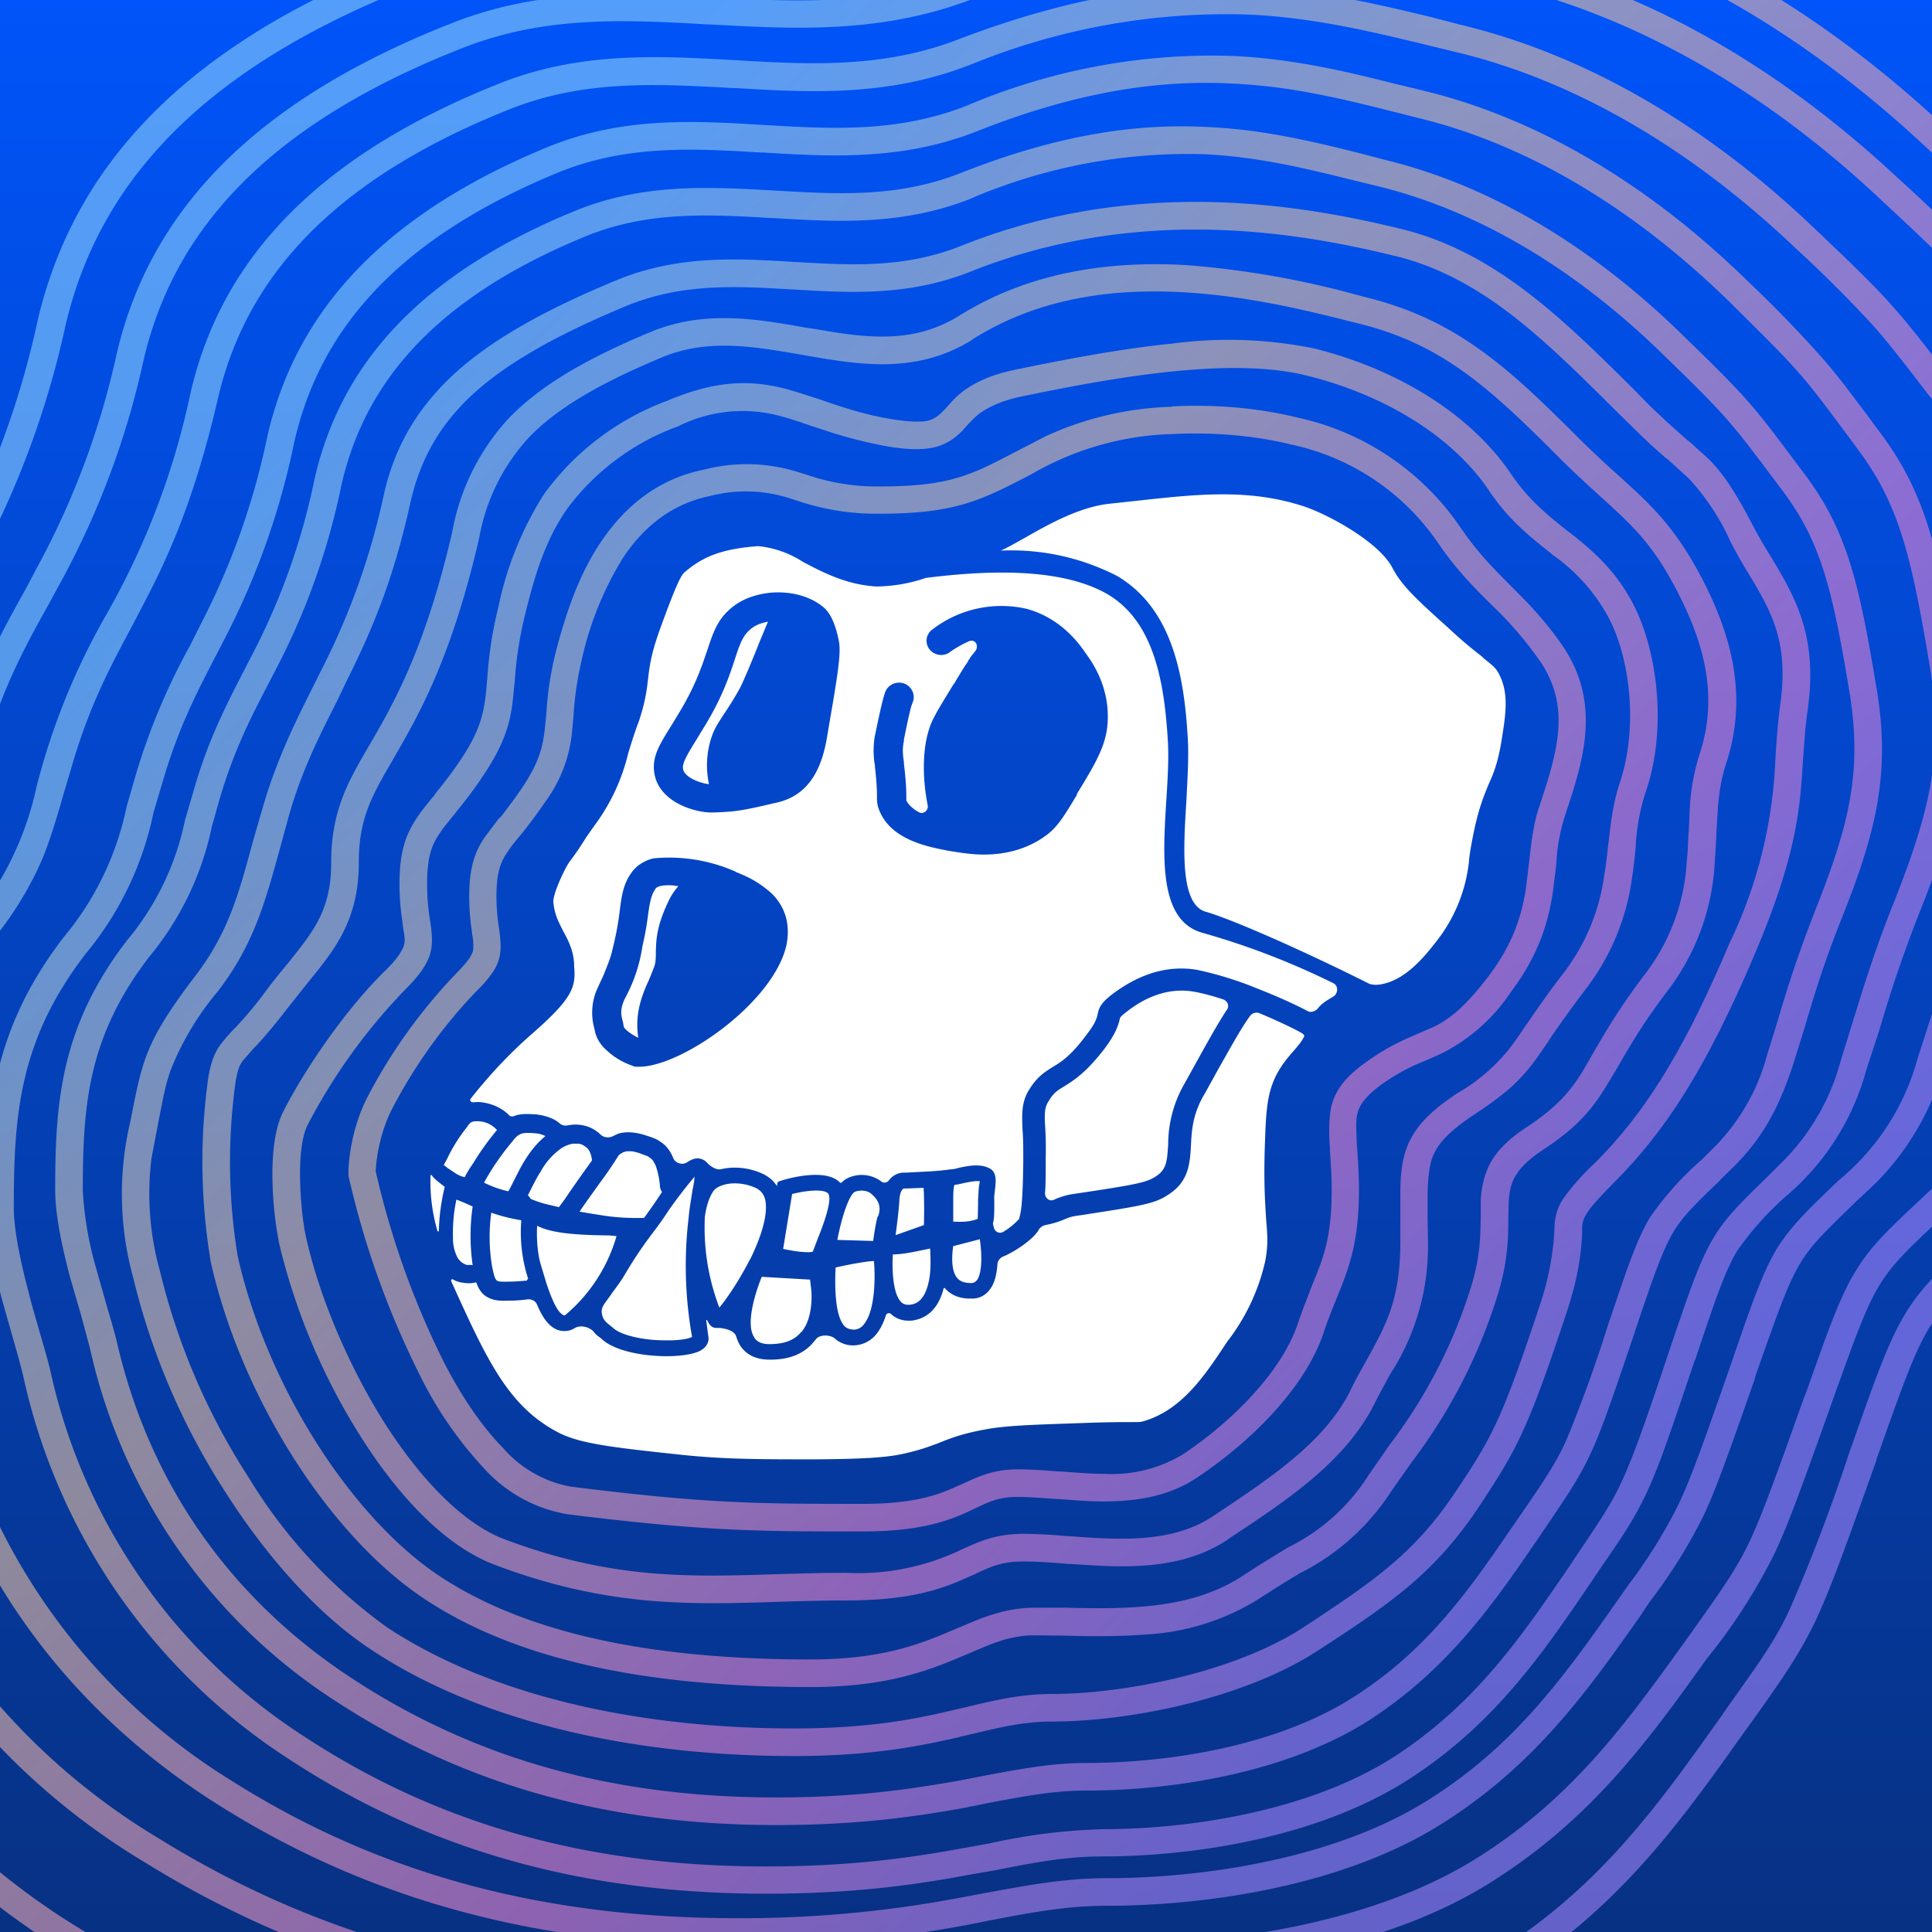
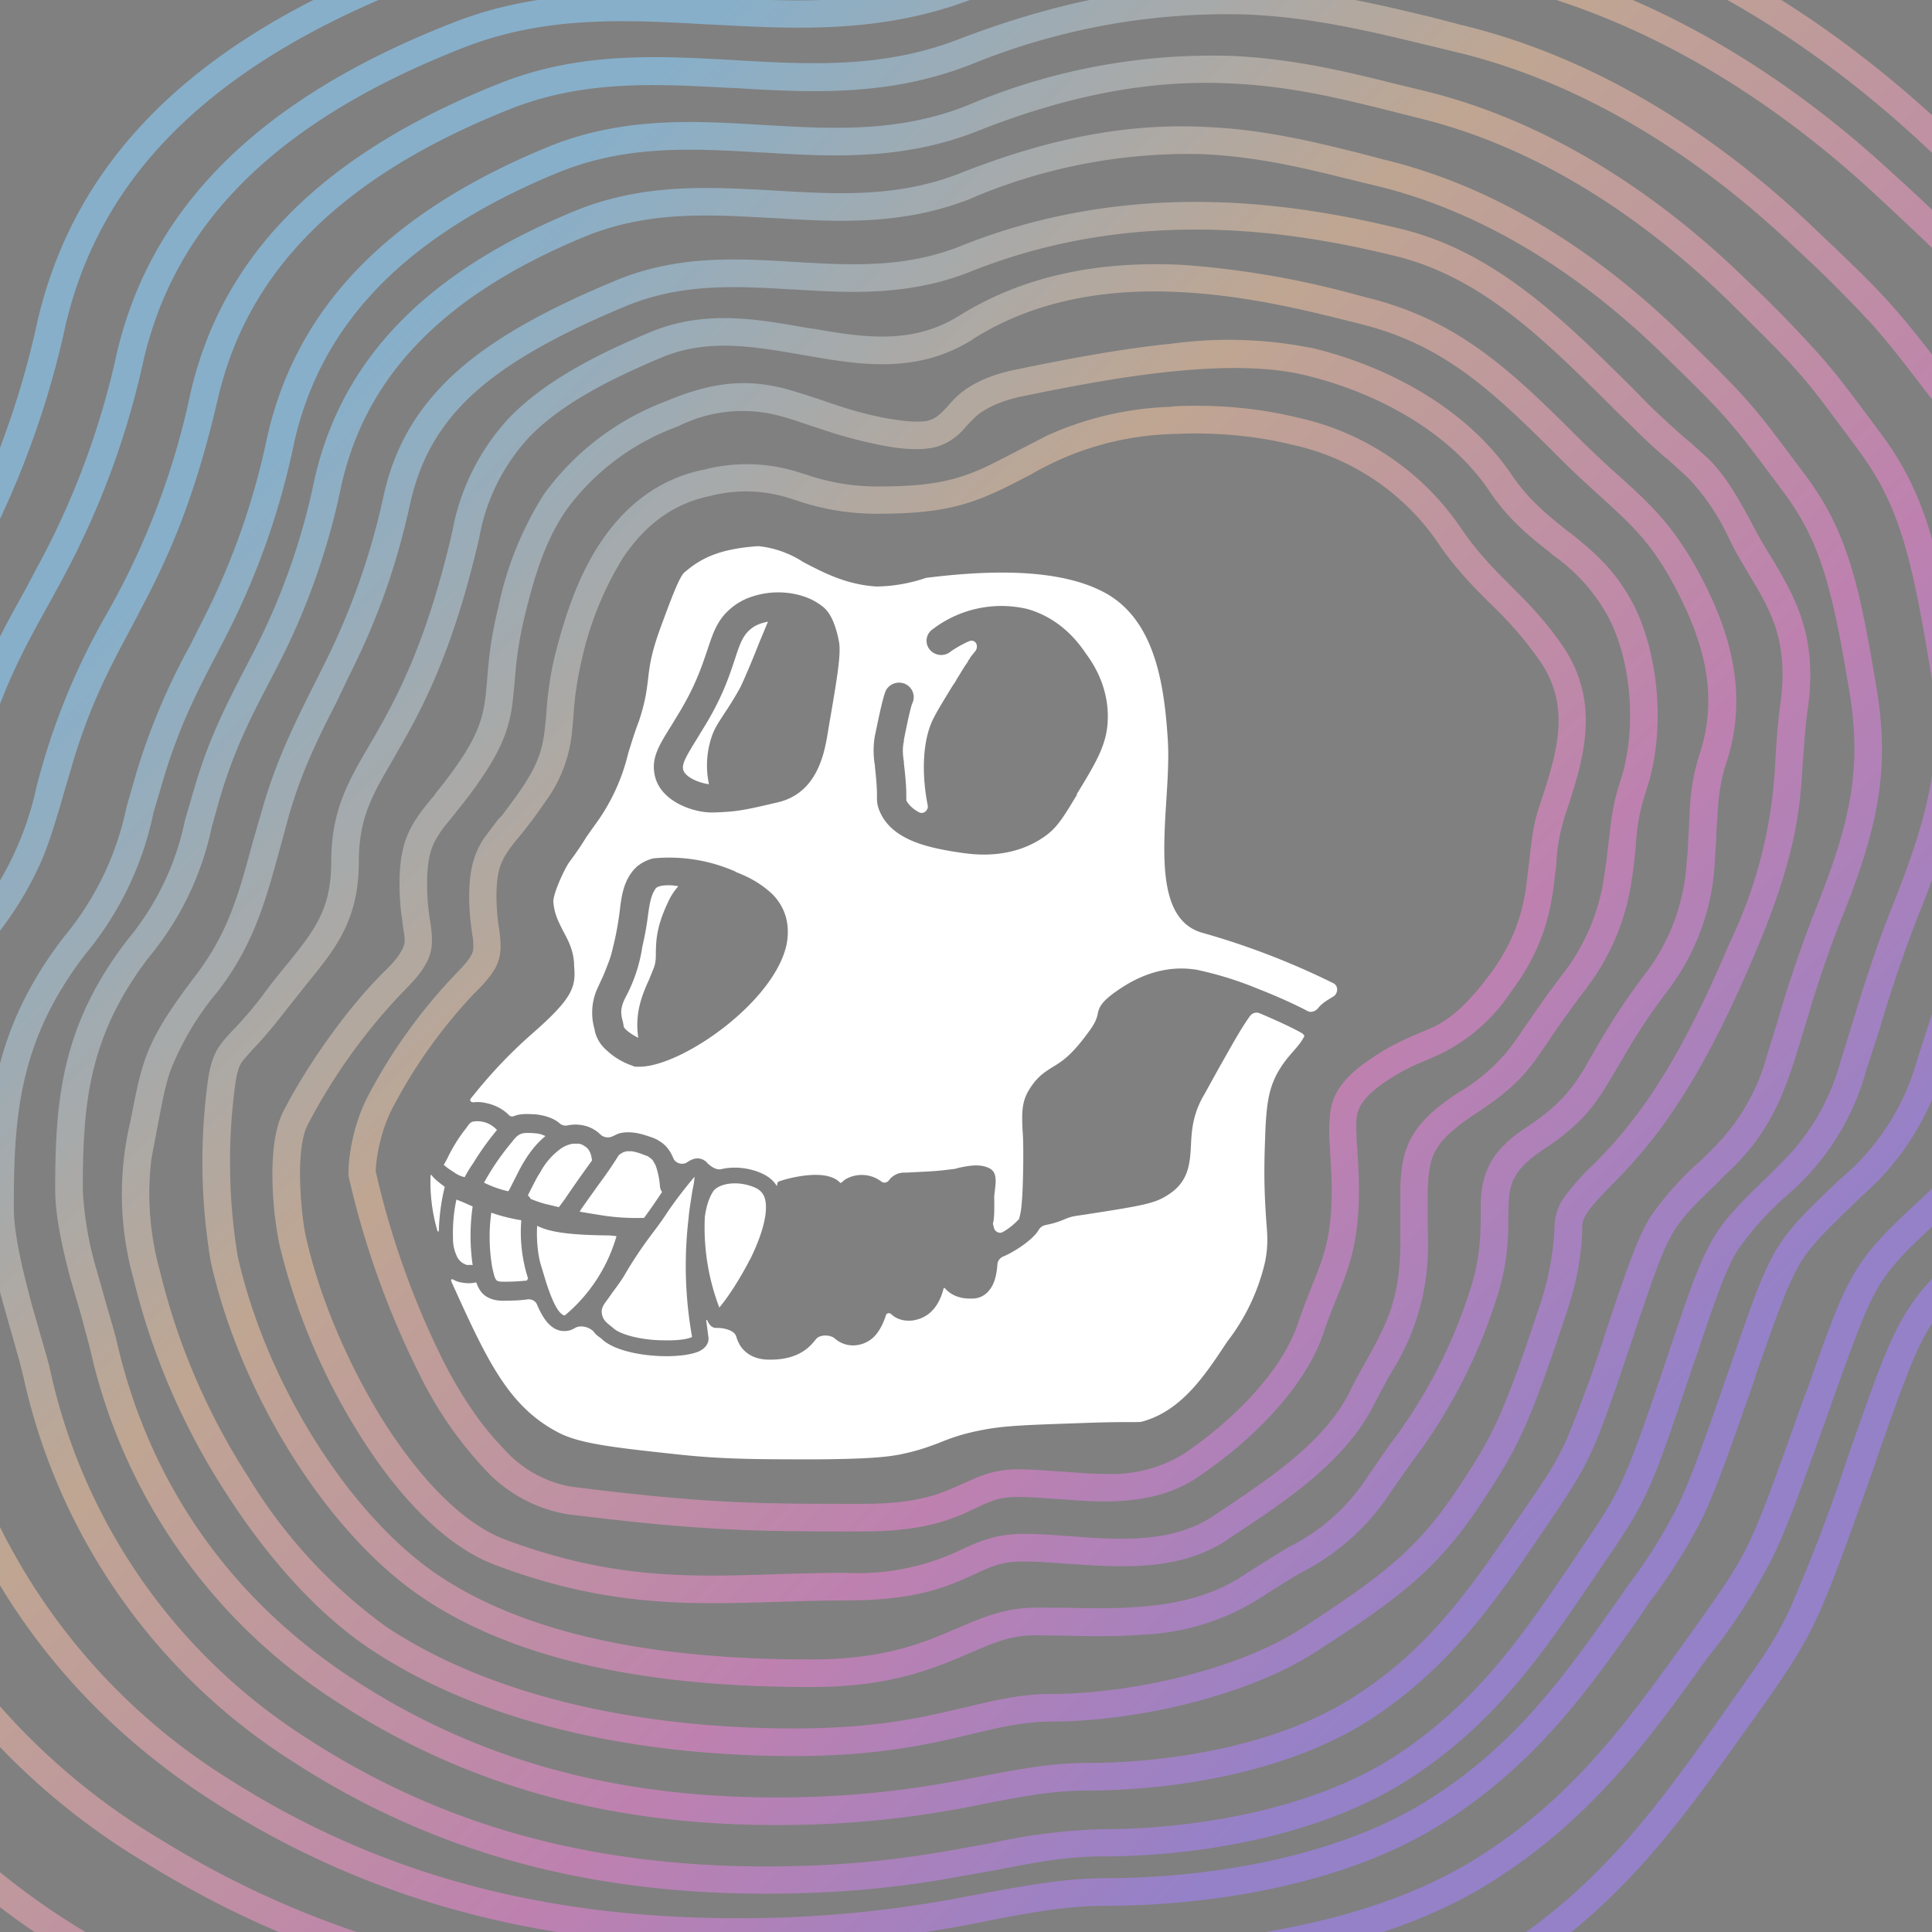
<svg xmlns="http://www.w3.org/2000/svg" width="56" height="56" viewBox="0 0 56 56">
  <rect x="0" y="0" width="56" height="56" fill="#808080" stroke="none" />
-   <path fill="url(#az1toqevo)" d="M0 0h56v56H0z" />
-   <path d="M43.5 21.6c-.1.55-.21.82-.35 1.13-.14.34-.3.72-.45 1.48-.06.3-.1.53-.12.73v.02a4.52 4.52 0 0 1-.91 2.28c-.35.45-.93 1.2-1.7 1.3a.7.7 0 0 1-.27-.02c-2.2-1.1-4.08-1.9-4.74-2.09-.76-.2-.66-1.82-.57-3.25.03-.63.07-1.23.04-1.75-.1-1.8-.43-3.77-2.04-4.73a6.7 6.7 0 0 0-3.38-.74c.22-.1.46-.24.73-.39.7-.4 1.57-.88 2.43-.97l.83-.09c1.73-.19 3.22-.35 4.8.17.72.24 2.18 1.04 2.56 1.78.27.52.72.93 1.62 1.74.46.43.77.67 1 .85v.01c.32.26.38.3.48.5.29.57.18 1.19.04 2.04ZM35.46 28.97c.13.05.18.2.1.3-.23.35-.49.81-.8 1.37l-.41.74a3.55 3.55 0 0 0-.49 1.79c-.03.5-.05.73-.36.93-.26.17-.52.23-2.33.5a2.05 2.05 0 0 0-.63.18c-.13.05-.25-.06-.25-.19.02-.24.02-.55.02-.92v-.08c.01-.34 0-.62-.01-.85-.03-.45-.03-.64.1-.83.14-.24.26-.31.46-.43.27-.17.64-.4 1.19-1.13.29-.4.35-.6.4-.78.01-.08.02-.1.24-.27.24-.18.96-.71 1.89-.56.24.04.55.12.88.23ZM28.31 37.11a.19.19 0 0 1-.15.08c-.19 0-.32-.04-.41-.14-.19-.22-.16-.67-.12-.93l.77-.2c.06.4.08.97-.09 1.2ZM28.37 34.43l-.02.35v.15l-.01.4c-.24.09-.44.09-.71.08v-.62c0-.14 0-.38.04-.45.07 0 .15-.02.23-.04.15-.03.36-.08.5-.06l-.03.19ZM26.96 36.89c-.04.38-.16.85-.53.92-.16.03-.24-.01-.3-.06-.24-.22-.28-.9-.25-1.39.17 0 .39-.03.64-.08l.44-.09c.01.18.02.44 0 .7ZM26.78 35.51l-.82.29c.04-.32.1-.76.11-1.05.02-.2.08-.27.1-.28 0-.01 0-.02.04-.02h.03l.53-.02c.02.24.02.76.01 1.08ZM25.44 35.26c-.04.12-.1.47-.13.71l-1.04-.03c.06-.31.14-.63.23-.89.09-.25.18-.44.27-.5.1-.05.34-.07.48.05.23.19.3.4.2.66ZM25.06 38.36a.39.39 0 0 1-.28.18c-.12 0-.2-.02-.28-.08-.32-.3-.3-1.26-.28-1.72.43-.1.9-.18 1.11-.19.04.39.05 1.39-.27 1.81ZM23.7 35.91l-.14.37c-.12.04-.49 0-.86-.08l.26-1.59c.42-.11.92-.15 1.04-.02.15.16-.16.98-.3 1.32ZM23.23 38.6c-.2.25-.5.36-.93.36-.29 0-.4-.12-.44-.2-.24-.36 0-1.21.22-1.75l1.4.08.04.34c.02.38-.03.87-.29 1.18Z" fill="#fff" />
  <path d="M34.86 27.04c-1.27-.35-1.16-2.16-1.05-3.9.04-.62.07-1.2.04-1.68-.1-1.64-.38-3.41-1.72-4.22-1.45-.86-3.83-.67-5.29-.49a4.6 4.6 0 0 1-1.43.25c-.87-.05-1.54-.4-2.13-.71a2.93 2.93 0 0 0-1.3-.46c-1.14.08-1.66.35-2.14.76-.11.1-.26.4-.74 1.73-.24.68-.28 1.05-.32 1.4-.04.34-.09.67-.26 1.18-.13.34-.22.64-.31.93a5.73 5.73 0 0 1-.98 2.1l-.24.34c-.12.2-.28.44-.49.72-.14.2-.48.93-.46 1.16.03.35.15.57.28.83.14.26.3.55.32.95v.06c.06.63-.04.95-1.27 2.02-.79.7-1.35 1.36-1.73 1.84-.03.05.01.1.07.1h.03a.94.94 0 0 1 .22 0c.3.04.59.16.8.38.03.03.09.04.14.02.2-.08.42-.06.63-.05.25.03.5.1.68.25.06.06.15.09.24.07.2-.04.4-.03.6.04a1 1 0 0 1 .35.22c.1.1.26.11.37.05l.15-.07c.27-.08.56-.03.83.06.12.04.26.08.37.16.2.12.32.3.4.5.07.15.28.2.41.1.17-.11.3-.13.44-.07.06.03.1.06.13.1.1.1.26.21.4.18.41-.1.9-.03 1.26.16.13.07.26.17.36.33l.01-.07c0-.04.03-.06.06-.07l.09-.03c.2-.06 1.25-.35 1.66.06.01.02.05.02.06 0 .06-.05.1-.09.13-.1a.94.94 0 0 1 1.02.08c.07.05.16.03.21-.03a.55.55 0 0 1 .49-.23l.57-.03a8.37 8.37 0 0 0 .77-.07c.06 0 .13-.02.2-.04.28-.06.6-.12.86 0 .25.1.22.38.19.63-.01.1-.03.2-.02.3v.14c0 .2 0 .4-.04.55l.03.12c.03.11.15.18.26.12a1.95 1.95 0 0 0 .47-.38l.04-.17c.04-.21.07-.63.08-1.5v-.09c0-.31 0-.57-.02-.8-.02-.46-.04-.83.2-1.2.23-.37.45-.5.67-.64.25-.15.53-.32 1-.96.24-.31.27-.44.3-.54.04-.24.12-.38.48-.65.3-.21 1.2-.87 2.4-.67a10.07 10.07 0 0 1 1.77.55c.54.21 1.07.45 1.43.64.1.06.22.02.3-.06.1-.13.22-.21.35-.29l.13-.08c.12-.1.12-.3-.02-.37a22.09 22.09 0 0 0-3.79-1.46Zm-12.07.38c-.4 1.67-3.05 3.5-4.26 3.5h-.02a.58.58 0 0 1-.14-.01l-.04-.02a2.05 2.05 0 0 1-.75-.45 1.05 1.05 0 0 1-.33-.52l-.02-.1a1.7 1.7 0 0 1 .11-1.22l.1-.22.03-.06a12.97 12.97 0 0 0 .19-.48c.07-.2.08-.27.1-.35a8.68 8.68 0 0 0 .2-1.06c.05-.42.1-.8.34-1.13a.94.94 0 0 1 .13-.15l.05-.05.06-.04a1.15 1.15 0 0 1 .4-.18 4.76 4.76 0 0 1 2.37.38c.04.03.09.04.13.06l.14.06.04.02a2.9 2.9 0 0 1 .77.52c.51.52.48 1.13.4 1.5Zm1.23-6.34-.05.3c-.12.69-.4 1.62-1.4 1.87-.98.23-1.2.28-1.9.3h-.05c-.5 0-1.47-.3-1.64-1.07-.11-.5.11-.86.48-1.45l.2-.33c.49-.8.68-1.38.84-1.85.15-.45.27-.83.6-1.14a1.79 1.79 0 0 1 .74-.43c.22-.07.47-.11.71-.11.47 0 .94.13 1.28.4.15.11.36.35.49 1.04.06.36-.05 1.02-.3 2.47Zm7.2 1.95c-.35.58-.54.9-.84 1.14-.6.47-1.29.6-1.86.6-.41 0-.76-.07-.97-.1-.59-.11-1.69-.3-2.05-1.15a.89.89 0 0 1-.08-.4c0-.14 0-.37-.06-.9v-.03a2.51 2.51 0 0 1 0-.87l.01-.04c.21-1.03.27-1.18.31-1.27.11-.2.36-.28.57-.18.2.1.29.34.2.54-.03.06-.09.27-.25 1.07v.04c-.05.23-.03.4 0 .61v.04c.07.58.07.84.07.98V23.2c.07.14.2.25.36.34.14.08.29-.06.26-.2-.18-.9-.16-1.92.19-2.56.11-.22.33-.57.53-.9l.07-.1.05-.09.24-.39.03-.04a.4.4 0 0 1 .02-.03l.04-.06.01-.03.03-.04.02-.03v-.01l.16-.2c.1-.16-.02-.35-.2-.27-.29.13-.49.27-.53.3a.43.43 0 0 1-.6-.06.4.4 0 0 1 .07-.58 3.28 3.28 0 0 1 2.75-.6c1 .28 1.52 1.02 1.71 1.3.16.22.65.9.63 1.87-.01.73-.32 1.25-.9 2.2Z" fill="#fff" />
  <path d="m22.26 18.02-.25.6c-.2.51-.45 1.1-.56 1.32-.2.36-.36.6-.48.78-.14.22-.26.39-.34.63a2.6 2.6 0 0 0-.08 1.38c-.27-.03-.7-.2-.75-.43-.03-.16.07-.35.38-.85l.2-.33c.55-.88.76-1.53.92-2.01.17-.53.26-.74.53-.93.12-.08.27-.13.43-.16ZM21.74 36.5c-.3.59-.66 1.13-.89 1.4a6.52 6.52 0 0 1-.42-2.63c.04-.28.11-.54.25-.75.1-.13.34-.22.62-.22.21 0 .44.05.64.15.1.06.25.17.26.49.02.43-.19 1.02-.46 1.57Z" fill="#fff" />
  <path d="M37.77 29.98c.03.01.04.04.03.07-.09.17-.2.29-.32.43-.15.17-.32.37-.48.67-.22.44-.3.84-.33 1.85-.05 1.2 0 1.86.03 2.35.04.47.06.76-.03 1.22a5.95 5.95 0 0 1-1.1 2.32c-.64.97-1.3 1.97-2.41 2.3-.1.03-.1.03-.4.03-.25 0-.67 0-1.46.03-1.44.05-2.16.07-2.78.19-.65.12-1 .26-1.32.39-.3.11-.58.22-1.12.33-.32.06-.8.13-2.43.14-1.7 0-2.72 0-4.07-.15-1.86-.2-2.79-.31-3.4-.63-1.46-.76-2.08-2.13-3.1-4.38v-.02c-.02-.02.02-.05.04-.04a.73.73 0 0 0 .3.1.89.89 0 0 0 .33 0h.01c.02-.02.04 0 .05 0 .06.18.16.34.34.43.17.09.37.1.56.09.2 0 .4-.01.6-.04.1 0 .2.04.25.14.18.43.4.74.74.78h.07c.07 0 .17-.01.3-.09.16-.09.4-.03.53.1.07.1.15.15.22.2.35.36 1.2.52 1.9.52.39 0 .73-.05.94-.14.29-.14.29-.35.27-.44l-.06-.46c0-.01.02-.02.03 0 .04.09.1.2.23.22h.06c.2 0 .5.07.55.25.03.1.07.19.12.27.12.18.36.4.84.4h.04c.54 0 .97-.17 1.25-.52l.06-.07c.1-.14.4-.14.54-.03a.79.79 0 0 0 .64.2.87.87 0 0 0 .61-.37c.1-.14.18-.31.24-.5.02-.06.1-.07.14-.04.1.1.27.2.51.2.06 0 .13 0 .2-.02.47-.1.71-.48.82-.91 0-.02.03-.02.04-.01.12.14.34.3.73.3h.06c.2 0 .38-.09.5-.25.15-.18.21-.46.23-.73 0-.1.07-.2.17-.24.4-.17.88-.52 1.02-.76a.3.3 0 0 1 .2-.15c.3-.06.44-.12.56-.17.1-.04.18-.08.42-.11 1.83-.28 2.19-.34 2.58-.6.6-.38.63-.91.66-1.42.02-.44.05-.93.4-1.51l.42-.76c.27-.47.63-1.14.9-1.5.06-.08.18-.11.27-.07.62.26 1.15.52 1.26.6Z" fill="#fff" />
  <path d="M19.96 35.3a11.71 11.71 0 0 0 .1 3.45c-.08.05-.34.11-.8.1-.67 0-1.31-.17-1.5-.37l-.04-.03c-.16-.13-.27-.21-.28-.44 0-.07.03-.15.1-.25l.16-.22c.1-.15.25-.33.39-.56a11.75 11.75 0 0 1 .82-1.23c.12-.16.26-.34.46-.65a13.23 13.23 0 0 1 .76-.99c0 .11-.03.26-.06.4-.03.21-.08.47-.11.78ZM19.65 25.68v.02c-.1.12-.2.25-.31.5-.32.69-.32 1.08-.33 1.39 0 .16 0 .3-.05.44l-.14.35c-.19.42-.43.96-.32 1.7-.15-.07-.39-.23-.42-.32l-.02-.12c-.06-.23-.1-.38.06-.71a4.5 4.5 0 0 0 .5-1.5c.08-.34.13-.64.16-.88.05-.37.09-.6.22-.79.04-.06.17-.1.36-.1.07 0 .15 0 .24.02h.05ZM19.13 34.4a2.32 2.32 0 0 0-.13-.63l-.04-.07-.04-.07-.03-.03a.56.56 0 0 0-.08-.06l-.04-.03-.03-.01h-.02v-.01h-.01c-.13-.05-.26-.1-.4-.12h-.15l-.1.03-.03.02-.04.02-.05.04a.55.55 0 0 0-.03.04l-.01.02a11.7 11.7 0 0 1-.53.77l-.35.49-.19.27c0 .02-.02.03-.03.05l.23.04.5.08a6.5 6.5 0 0 0 1.14.06 18.45 18.45 0 0 0 .52-.75.34.34 0 0 1-.06-.15ZM17.87 35.83a4.68 4.68 0 0 1-1.5 2.3c-.2-.03-.39-.5-.54-.96l-.16-.53c-.1-.35-.12-.82-.1-1.11.4.21 1.1.27 2.1.28l.2.02ZM17.16 33.63l-.01.02a40.73 40.73 0 0 0-.78 1.11l-.17.23-.42-.1a3.67 3.67 0 0 1-.4-.14.28.28 0 0 0-.08-.1l.12-.24c.08-.15.15-.3.24-.43a1.99 1.99 0 0 1 .63-.71c.1-.06.2-.1.32-.12h.18l.09.03.03.02.08.05.05.05c.08.1.1.2.12.33ZM15.81 32.93c-.32.26-.55.6-.74.95l-.3.59-.04.06a3.14 3.14 0 0 1-.7-.25 7.22 7.22 0 0 1 .81-1.18c.06-.08.13-.17.23-.22.1-.05.21-.04.32-.04.12.01.24.01.35.06a.4.4 0 0 1 .07.03ZM15.3 37.07a.24.24 0 0 0-.03.05h-.03a5.66 5.66 0 0 1-.68.03c-.08 0-.16-.01-.19-.07-.05-.08-.07-.22-.1-.33a5.21 5.21 0 0 1-.03-1.6c.28.1.57.17.87.22a4.39 4.39 0 0 0 .2 1.7ZM14.4 32.76c-.25.3-.48.62-.68.95-.09.13-.18.27-.25.41-.1-.02-.19-.06-.28-.12l-.21-.14-.1-.08-.02-.01.1-.18a4.57 4.57 0 0 1 .56-.9c.05-.07.1-.16.19-.18a.76.76 0 0 1 .7.25ZM12.47 34.06h.04c.06.09.15.16.25.24l.13.1v.01c-.1.4-.16.84-.17 1.27 0 .02-.03.02-.04 0a5.07 5.07 0 0 1-.2-1.62ZM13.7 34.97a5.97 5.97 0 0 0 0 1.7.38.38 0 0 0-.14 0l-.03-.01h-.02l-.1-.05a.5.5 0 0 1-.15-.16 1.2 1.2 0 0 1-.13-.56c-.01-.38.02-.76.1-1.12l.2.08.27.12Z" fill="#fff" />
  <path d="M43.37-3.34c-1.9-.46-3.92-.94-6.26-1.04-2.72-.12-5.87.27-9.84 1.78-2.62.99-5.13.85-7.72.7-2.58-.15-5.23-.3-7.98.79C4.9 1.5 2.07 5.19 1.1 9.25a25.5 25.5 0 0 1-2.87 7.45 22.9 22.9 0 0 0-2.38 5.79c-.26.87-.44 1.49-.69 2.07-.33.79-.77 1.5-1.68 2.64-2.68 3.34-2.89 6.26-2.89 9.65 0 .97.29 2.22.6 3.34l.44 1.49c.16.52.3.96.37 1.3A21.87 21.87 0 0 0 2 56.64c5.25 3.28 11.04 4.76 17.7 4.76a41.47 41.47 0 0 0 8.57-.85c1.48-.27 2.7-.5 4.03-.5 3.33 0 8.02-.64 11.41-2.74 3.21-1.98 5.02-4.53 6.83-7.08l.29-.4c.86-1.21 1.32-1.87 1.79-2.84.45-.96.9-2.22 1.76-4.64l.02-.08c.78-2.2 1.11-3.14 1.58-3.88.4-.63.9-1.1 1.91-2.05l.58-.55a8.86 8.86 0 0 0 2.34-3.9c.16-.44.3-.91.46-1.41.37-1.19.8-2.55 1.5-4.21 1.41-3.4 2-5.65 1.42-8.95-.7-4.02-1.18-6.06-2.88-8.23l-.33-.43c-.83-1.06-1.32-1.69-1.88-2.3-.62-.7-1.34-1.38-2.73-2.68-3.49-3.27-7.6-5.77-12.08-6.8l-.9-.22ZM27.55-1.85a23.42 23.42 0 0 1 9.53-1.73c2.25.1 4.19.56 6.1 1.01l.92.22c4.32 1 8.3 3.41 11.72 6.61 1.4 1.3 2.08 1.97 2.68 2.63.53.6 1 1.2 1.84 2.27l.33.42c1.57 2 2.02 3.85 2.72 7.88.54 3.08.01 5.17-1.37 8.5a47.8 47.8 0 0 0-1.53 4.31c-.16.5-.3.95-.45 1.37a8.08 8.08 0 0 1-2.13 3.57l-.56.54c-1.01.95-1.6 1.5-2.05 2.21-.52.81-.89 1.85-1.61 3.9l-.08.22a51.93 51.93 0 0 1-1.73 4.56c-.42.9-.85 1.5-1.72 2.72l-.27.39c-1.82 2.56-3.54 4.99-6.6 6.88-3.22 1.99-7.73 2.63-11 2.63-1.4 0-2.7.24-4.19.5l-.94.18c-1.9.33-4.2.66-7.46.66-6.54 0-12.19-1.45-17.29-4.64A21.07 21.07 0 0 1-7.21 42.8l-.26.06.26-.06c-.08-.34-.23-.83-.4-1.39l-.42-1.42a13.02 13.02 0 0 1-.57-3.13c0-3.33.2-6.02 2.71-9.15a11.43 11.43 0 0 0 1.8-2.83c.26-.62.46-1.3.73-2.2l.34-1.14c.59-1.9 1.25-3.13 1.96-4.44l.4-.75A26.3 26.3 0 0 0 1.9 9.43c.88-3.75 3.5-7.25 9.97-9.8 2.57-1 5.05-.88 7.64-.73h.06c2.56.15 5.22.3 7.99-.75Zm15.24.43.85.2c4.18.96 8.01 3.26 11.26 6.28a43.3 43.3 0 0 1 2.55 2.48c.52.57.97 1.14 1.74 2.13l.32.4c1.59 2 2.03 3.89 2.69 7.6.53 3.06-.02 5.15-1.33 8.28-.65 1.54-1.05 2.8-1.4 3.88l-.42 1.32a8.2 8.2 0 0 1-2.19 3.6l-.54.51c-.95.88-1.4 1.31-1.78 1.89-.43.67-.74 1.54-1.47 3.58l-.02.06c-.8 2.23-1.21 3.4-1.64 4.29a16.45 16.45 0 0 1-1.94 3c-1.68 2.35-3.37 4.7-6.37 6.55-3.16 1.94-7.53 2.53-10.64 2.53-1.23 0-2.37.2-3.74.45l-.9.16a39 39 0 0 1-7.09.63c-6.21 0-11.61-1.37-16.5-4.4a20.24 20.24 0 0 1-9.31-12.63l-.35-1.2c-.13-.4-.27-.87-.4-1.37a12.6 12.6 0 0 1-.57-3.1c0-3.12.2-5.83 2.7-8.92a9.8 9.8 0 0 0 2.2-4.34l.33-1.1C-.6 19.5.06 18.3.73 17.1l.36-.68a23.39 23.39 0 0 0 2.3-6.2c.89-3.75 3.55-7.15 9.76-9.57 2.57-1 5.04-.87 7.44-.73 2.42.13 4.75.26 7.18-.65a22.77 22.77 0 0 1 9.18-1.64c2.18.1 4.06.54 5.84.96Zm-5.87-.16c-2.43-.1-5.26.24-8.86 1.6-2.6.96-5.07.82-7.45.69h-.06c-2.42-.14-4.73-.26-7.11.67-6.02 2.35-8.45 5.57-9.27 9.02A24.18 24.18 0 0 1 1.8 16.8l-.38.7C.76 18.68.14 19.81-.4 21.57l-.32 1.05a10.57 10.57 0 0 1-2.36 4.66c-2.33 2.87-2.52 5.35-2.52 8.41 0 .79.24 1.85.53 2.89l.4 1.31c.15.51.29.97.36 1.28a19.44 19.44 0 0 0 8.95 12.14c4.75 2.94 10 4.28 16.09 4.28 3.04 0 5.18-.3 6.95-.61l.87-.16c1.38-.25 2.6-.47 3.91-.47 3.05 0 7.24-.59 10.23-2.42 2.85-1.75 4.45-3.99 6.15-6.35l.25-.35c.8-1.13 1.2-1.68 1.6-2.5.4-.85.8-1.97 1.6-4.22l.08-.2c.67-1.9 1.01-2.85 1.5-3.6.43-.67.98-1.18 1.91-2.05l.53-.5a7.41 7.41 0 0 0 1.98-3.29l.41-1.25c.35-1.1.77-2.42 1.43-3.99 1.29-3.06 1.78-4.99 1.28-7.83-.65-3.71-1.08-5.41-2.53-7.25l-.31-.4a37.97 37.97 0 0 0-1.71-2.08c-.56-.62-1.2-1.22-2.5-2.43-3.18-2.95-6.89-5.17-10.9-6.1l-.86-.2c-1.78-.42-3.58-.84-5.68-.93ZM42.27.7 41.5.5c-1.62-.39-3.34-.8-5.34-.9-2.32-.1-5 .25-8.38 1.54-2.2.85-4.33.73-6.53.6-2.19-.12-4.46-.25-6.8.69C8.76 4.7 6.33 7.88 5.52 11.4a22.12 22.12 0 0 1-2.43 6.4 19.92 19.92 0 0 0-2.03 5 9.15 9.15 0 0 1-2 4.04c-2.29 2.9-2.47 5.43-2.47 8.35 0 .85.25 1.93.51 2.9l.37 1.28c.14.45.25.83.32 1.11 1.27 5.4 4.5 9.28 8.5 11.81 4.47 2.83 9.4 4.11 15.07 4.11a34.8 34.8 0 0 0 7.3-.73c1.25-.24 2.28-.43 3.4-.43 2.84 0 6.83-.55 9.72-2.37 2.74-1.72 4.28-3.92 5.82-6.11v-.01l.24-.35a15.44 15.44 0 0 0 1.53-2.45c.39-.83.77-1.92 1.5-4l.01-.06c.67-1.9.95-2.71 1.34-3.34.34-.53.76-.93 1.62-1.76l.5-.47a7.71 7.71 0 0 0 1.99-3.38l.4-1.23c.3-1.01.67-2.18 1.26-3.62 1.2-2.92 1.7-4.87 1.21-7.73-.59-3.47-1-5.23-2.45-7.11l-.29-.37c-.7-.92-1.12-1.46-1.6-2-.53-.6-1.13-1.18-2.31-2.3C49.59 3.76 46.09 1.6 42.26.7Zm-14.2 1.2A19.58 19.58 0 0 1 36.13.42c1.9.08 3.55.48 5.17.87l.78.19c3.66.85 7.03 2.93 9.93 5.68a39.27 39.27 0 0 1 2.27 2.26c.45.51.85 1.02 1.56 1.95l.29.36c1.31 1.71 1.7 3.3 2.3 6.76.45 2.65 0 4.44-1.17 7.3-.6 1.47-.98 2.7-1.3 3.72l-.38 1.18a6.92 6.92 0 0 1-2.27 3.51c-.86.82-1.36 1.3-1.76 1.92-.44.7-.75 1.6-1.36 3.37l-.07.2c-.73 2.1-1.1 3.14-1.47 3.92a14.7 14.7 0 0 1-1.45 2.33l-.23.33c-1.55 2.2-3 4.3-5.6 5.92-2.71 1.7-6.53 2.25-9.3 2.25-1.2 0-2.32.21-3.57.44l-.8.15a34 34 0 0 1-6.33.57c-5.54 0-10.32-1.24-14.65-3.98A18.08 18.08 0 0 1-1.42 40.3c-.07-.3-.2-.72-.34-1.2-.12-.39-.24-.8-.35-1.22-.27-.97-.49-1.96-.49-2.69 0-2.86.18-5.17 2.3-7.84a9.92 9.92 0 0 0 1.53-2.46c.22-.54.4-1.13.62-1.9l.29-.98c.5-1.64 1.06-2.69 1.66-3.81l.34-.65c.74-1.41 1.49-3.05 2.17-5.97.74-3.21 2.95-6.21 8.43-8.4 2.16-.87 4.26-.75 6.46-.63h.06c2.17.13 4.44.26 6.8-.65Zm12.5.56.7.17c3.49.85 6.68 2.87 9.39 5.52a36.99 36.99 0 0 1 2.11 2.17c.44.5.82 1 1.46 1.86l.26.35c1.33 1.77 1.7 3.43 2.24 6.68.45 2.68-.01 4.52-1.1 7.26a38.28 38.28 0 0 0-1.16 3.4L54.1 31a7.3 7.3 0 0 1-2.27 3.62 8.94 8.94 0 0 0-1.48 1.64c-.35.59-.61 1.35-1.21 3.14l-.02.04c-.66 1.96-1 2.98-1.36 3.76-.36.79-.73 1.33-1.4 2.3l-.22.33c-1.4 2.06-2.8 4.13-5.3 5.74-2.65 1.71-6.3 2.24-8.89 2.24-1.02 0-1.95.17-3.1.4l-.75.13c-1.49.28-3.31.55-5.9.55-5.18 0-9.68-1.2-13.76-3.86A17.7 17.7 0 0 1 .69 39.96c-.06-.27-.16-.63-.28-1.05l-.34-1.2c-.24-.9-.47-1.92-.47-2.72 0-2.74.16-5.11 2.25-7.83a8.6 8.6 0 0 0 1.82-3.78l.28-.97a18.98 18.98 0 0 1 1.57-3.72l.3-.6a21.1 21.1 0 0 0 1.92-5.4c.74-3.3 2.96-6.3 8.14-8.43 2.15-.88 4.23-.76 6.21-.64h.01c2.01.12 3.93.23 5.93-.56a18.15 18.15 0 0 1 7.66-1.44c1.82.08 3.4.47 4.87.84Zm-4.91-.04c-2-.1-4.35.2-7.33 1.38-2.17.86-4.25.74-6.22.62h-.06c-2-.12-3.9-.22-5.87.58-4.98 2.05-6.99 4.85-7.66 7.86a21.9 21.9 0 0 1-1.98 5.6l-.31.6c-.55 1.06-1.06 2.05-1.51 3.58l-.27.91a9.37 9.37 0 0 1-1.97 4.1C.56 30.15.4 32.3.4 34.99c0 .68.2 1.6.44 2.51.1.4.22.79.32 1.15.13.45.25.85.31 1.13a16.9 16.9 0 0 0 7.42 10.6c3.93 2.56 8.28 3.72 13.32 3.72 2.52 0 4.3-.27 5.76-.54l.72-.13a17.2 17.2 0 0 1 3.27-.41c2.52 0 5.99-.52 8.45-2.1 2.36-1.53 3.69-3.48 5.1-5.55l.2-.3c.67-1 1-1.47 1.33-2.2.33-.73.67-1.7 1.33-3.67l.06-.18c.56-1.66.85-2.5 1.25-3.16.36-.6.82-1.04 1.6-1.8l.44-.44a6.51 6.51 0 0 0 1.63-2.86l.34-1.1c.3-.96.64-2.1 1.2-3.49 1.06-2.68 1.46-4.35 1.05-6.83-.54-3.25-.9-4.73-2.1-6.33l-.25-.34c-.65-.87-1-1.35-1.42-1.83-.46-.53-1-1.06-2.07-2.12-2.64-2.57-5.7-4.51-9.03-5.31l-.71-.18c-1.48-.37-2.97-.74-4.7-.81Zm3.79 2.03c-1.37-.34-2.82-.7-4.5-.77-1.97-.1-4.23.2-7.09 1.33-1.84.73-3.6.62-5.46.51-1.84-.1-3.76-.22-5.75.6-4.8 1.97-6.85 4.73-7.54 7.8a19.43 19.43 0 0 1-1.76 4.98l-.28.54c-.5.98-1.02 1.96-1.45 3.45l-.26.89a7.9 7.9 0 0 1-1.68 3.48C1.75 29.77 1.6 31.97 1.6 34.5c0 .74.21 1.68.43 2.52l.32 1.1.26.97a16.37 16.37 0 0 0 7.17 10.25c3.77 2.45 7.94 3.56 12.72 3.56 2.39 0 4.08-.25 5.46-.5l.69-.14c1.05-.2 1.91-.36 2.85-.36 2.4 0 5.77-.48 8.22-2.06 2.3-1.5 3.61-3.41 4.9-5.3l.21-.31c.61-.9.95-1.4 1.29-2.13.33-.72.65-1.67 1.26-3.47l.01-.04c.56-1.66.8-2.35 1.12-2.89.28-.46.63-.8 1.36-1.5v-.01l.41-.4c.9-.9 1.33-1.83 1.7-2.95l.33-1.06c.26-.89.57-1.9 1.06-3.13 1.01-2.53 1.44-4.23 1.02-6.72-.5-3-.84-4.53-2.07-6.17l-.24-.32c-.6-.8-.94-1.26-1.34-1.72-.45-.52-.97-1.04-1.96-2-2.5-2.45-5.46-4.33-8.69-5.1l-.64-.17Zm-11.3 1.3a16 16 0 0 1 6.76-1.28c1.6.08 2.97.42 4.34.76l.66.16c3.05.74 5.88 2.52 8.31 4.9 1 .97 1.49 1.46 1.91 1.95.38.44.71.88 1.31 1.68l.24.32c1.1 1.47 1.43 2.82 1.93 5.83.37 2.27 0 3.81-.98 6.28a36.83 36.83 0 0 0-1.1 3.23l-.31 1a5.98 5.98 0 0 1-1.5 2.64l-.4.4a8.99 8.99 0 0 0-1.49 1.66c-.37.62-.64 1.4-1.15 2.92l-.06.17a39.66 39.66 0 0 1-1.23 3.4c-.3.65-.6 1.1-1.22 2l-.2.29c-1.3 1.9-2.51 3.7-4.69 5.1-2.26 1.47-5.46 1.94-7.78 1.94-1.02 0-1.96.18-3.02.38l-.67.13c-1.35.24-2.98.49-5.31.49-4.65 0-8.66-1.07-12.28-3.44-3.22-2.1-5.8-5.3-6.83-9.75-.06-.26-.17-.63-.29-1.04l-.3-1.06a10 10 0 0 1-.4-2.31c0-2.47.15-4.45 1.92-6.76a8.68 8.68 0 0 0 1.82-3.78l.24-.85c.42-1.4.89-2.31 1.4-3.29l.29-.56a20.23 20.23 0 0 0 1.82-5.17c.62-2.77 2.47-5.34 7.06-7.23 1.8-.74 3.55-.65 5.4-.54h.06c1.82.11 3.74.23 5.75-.57Zm-.3 1.38c5.12-2.05 9.95-1.18 12.78-.49 2.72.67 4.68 2.62 6.68 4.6l.47.48c.44.43.77.72 1.04.96l.08.07.08.06.54.49c.42.42.75.9 1.33 2.01.16.3.32.57.49.84.67 1.13 1.36 2.26 1.06 4.4-.08.54-.1 1-.14 1.48-.08 1.37-.17 2.74-1.4 5.63-1.36 3.2-2.53 5.07-4.08 6.62-.44.45-.67.7-.79.9a.71.71 0 0 0-.13.39v.16c-.01.16-.02.4-.06.68-.05.4-.16.95-.42 1.72-.54 1.63-.9 2.62-1.26 3.4-.37.8-.74 1.37-1.29 2.2-1.27 1.88-2.5 2.73-4.61 4.1-2.2 1.44-5.57 2.07-7.72 2.07-.82 0-1.48.16-2.32.36l-.55.13c-1.11.25-2.49.51-4.63.51-4.24 0-8.83-.83-12.22-3.07-1.53-1-3.02-2.66-4.24-4.57a20.18 20.18 0 0 1-2.68-6.23 9.11 9.11 0 0 1-.08-4.53c.14-.71.24-1.25.41-1.75.25-.73.66-1.4 1.5-2.5.92-1.22 1.22-2.3 1.63-3.82l.3-1.04c.39-1.34.9-2.38 1.43-3.44l.3-.6a20.52 20.52 0 0 0 1.76-4.94c.3-1.39.93-2.52 2.02-3.54 1.08-1 2.6-1.86 4.72-2.74 1.78-.74 3.5-.64 5.14-.54H23c1.66.1 3.22.19 4.85-.46Zm12.59.29c-2.78-.68-7.41-1.5-12.3.45-1.8.72-3.52.62-5.14.52h-.05c-1.65-.1-3.2-.18-4.8.48-2.07.86-3.5 1.68-4.48 2.59-.96.9-1.5 1.89-1.78 3.13-.5 2.29-1.17 3.8-1.82 5.1l-.3.63c-.54 1.06-1.02 2.02-1.39 3.3l-.27.99c-.42 1.53-.76 2.78-1.8 4.13a8.23 8.23 0 0 0-1.36 2.27c-.16.44-.24.9-.37 1.57l-.19 1a8.37 8.37 0 0 0 .25 3.28 19.39 19.39 0 0 0 2.57 5.97 14.8 14.8 0 0 0 4.01 4.34c3.2 2.11 7.61 2.93 11.78 2.93 2.07 0 3.38-.24 4.45-.49l.52-.12c.84-.2 1.6-.39 2.53-.39 2.06 0 5.27-.62 7.28-1.93 2.1-1.38 3.22-2.16 4.39-3.9.54-.8.88-1.34 1.22-2.07.34-.74.69-1.7 1.23-3.33a8.35 8.35 0 0 0 .43-2.1l.01-.26c.02-.26.07-.49.26-.78a7 7 0 0 1 .9-1.01c1.45-1.45 2.57-3.22 3.91-6.38a13.5 13.5 0 0 0 1.33-5.32c.03-.48.06-.98.14-1.58.26-1.84-.26-2.72-.91-3.8-.18-.3-.36-.6-.54-.96a6.66 6.66 0 0 0-1.2-1.81l-.48-.44h-.01v-.01c-.06-.04-.1-.1-.17-.14-.28-.24-.62-.55-1.07-1l-.42-.41-.01-.01c-2.05-2.04-3.85-3.83-6.35-4.44Zm-.84 1.2-.3-.08a26.07 26.07 0 0 0-4.99-.86c-2.1-.11-4.43.17-6.52 1.48-1.3.8-2.63.65-4.14.38l-.28-.04c-1.4-.25-2.96-.53-4.53.13-1.92.8-3.2 1.57-4.09 2.49a6.57 6.57 0 0 0-1.64 3.29c-.74 3.2-1.6 4.8-2.27 5.96l-.14.24c-.62 1.06-1.1 1.9-1.1 3.39 0 1.37-.5 1.98-1.27 2.94-.2.24-.42.51-.65.82-.36.49-.64.79-.84 1.01l-.05.05-.03.03c-.17.18-.32.35-.44.53-.14.24-.22.49-.28.84a17.47 17.47 0 0 0 .07 5.36c.87 3.88 3.4 7.9 6.17 9.75 3.1 2.07 7.38 2.57 11.22 2.57 1.98 0 3.17-.39 4.12-.78l.48-.2c.69-.3 1.2-.52 1.9-.52l.85.01c.73.02 1.53.03 2.31-.03a6.91 6.91 0 0 0 3.32-1.03c.46-.3.85-.54 1.2-.75a6.76 6.76 0 0 0 2.65-2.38l.59-.84a15.6 15.6 0 0 0 2.46-4.75c.33-1 .34-1.78.34-2.36l.01-.42c.02-.3.06-.54.19-.75.12-.22.35-.47.8-.77 1.01-.66 1.45-1.2 1.87-1.9l.3-.5c.33-.57.71-1.24 1.43-2.19a6.7 6.7 0 0 0 1.38-3.69l.05-.8v-.11l.04-.64c.03-.49.1-.93.24-1.36.68-2.04.08-3.86-.67-5.32-.8-1.55-1.52-2.2-2.46-3.05-.34-.3-.7-.64-1.12-1.05-2-2-3.52-3.45-6.18-4.1ZM28.2 9.83c1.9-1.2 4.05-1.47 6.06-1.36 1.87.1 3.58.52 4.85.84l.28.07c2.44.6 3.82 1.9 5.82 3.9.46.46.86.82 1.2 1.13.9.82 1.5 1.35 2.22 2.76.72 1.4 1.21 2.96.63 4.7a6.16 6.16 0 0 0-.28 1.56l-.03.66-.01.11c-.01.26-.02.52-.05.78a5.9 5.9 0 0 1-1.22 3.27c-.75.99-1.17 1.72-1.5 2.29l-.27.47c-.37.6-.73 1.05-1.63 1.65-.51.33-.85.66-1.06 1.03-.2.37-.27.74-.29 1.1v.5c-.01.58-.02 1.2-.3 2.07a14.74 14.74 0 0 1-2.35 4.53l-.61.88a5.76 5.76 0 0 1-2.32 2.08c-.36.22-.79.48-1.31.82-.88.58-1.9.82-2.94.9-.74.06-1.47.05-2.18.03L30 46.6c-.88 0-1.56.3-2.26.6l-.43.18c-.87.36-1.96.72-3.81.72-3.81 0-7.88-.5-10.78-2.43-2.57-1.72-5-5.55-5.83-9.26a16.8 16.8 0 0 1-.06-5.06c.05-.3.1-.44.17-.55.07-.1.17-.2.34-.4l.08-.08c.22-.24.51-.57.9-1.08l.58-.73c.8-.98 1.5-1.83 1.5-3.51 0-1.28.38-1.94 1-3l.13-.23c.7-1.21 1.6-2.88 2.36-6.18a5.78 5.78 0 0 1 1.44-2.91c.77-.8 1.94-1.52 3.83-2.31 1.34-.57 2.67-.33 4.12-.08l.23.04c1.5.26 3.12.5 4.7-.5Zm5.77.13a12.4 12.4 0 0 1 4.12.14c2.34.58 4.52 1.86 5.73 3.67.5.73 1.04 1.16 1.6 1.61l.15.11c.62.5 1.27 1.05 1.78 2.04.7 1.37.97 3.6.36 5.4a6.05 6.05 0 0 0-.3 1.65c-.03.3-.06.6-.11.9a6.76 6.76 0 0 1-1.36 3.22 35 35 0 0 0-.96 1.33l-.11.17c-.19.27-.34.5-.5.7-.4.5-.79.85-1.66 1.42-.82.55-1.1.91-1.23 1.35-.06.24-.09.52-.1.9v.74l.01.68a6.8 6.8 0 0 1-1.1 3.85c-.14.27-.3.54-.44.83-.85 1.7-2.55 2.82-4.22 3.92l-.05.04c-.95.63-2.04.77-3.07.77-.52 0-1.03-.04-1.51-.07h-.05c-.47-.04-.9-.07-1.3-.07-.6 0-.94.15-1.42.38l-.34.15c-.69.3-1.6.6-3.37.6-.68 0-1.33.02-1.97.04-2.55.08-4.94.16-8.2-1.07-1.47-.55-2.84-2.04-3.92-3.76a18.54 18.54 0 0 1-2.33-5.52 10.4 10.4 0 0 1-.2-1.78c-.02-.7.03-1.51.3-2.06.59-1.17 1.75-2.9 2.93-4.07.28-.27.42-.45.5-.6a.59.59 0 0 0 .1-.31c0-.11-.02-.22-.05-.4l-.02-.18c-.04-.26-.08-.6-.08-1.05 0-.9.16-1.41.5-1.92.13-.2.28-.38.45-.59l.04-.04.06-.09c.21-.26.45-.56.73-.98.53-.79.65-1.29.72-1.87l.04-.44c.04-.53.1-1.19.32-2.08a9.82 9.82 0 0 1 1.33-3.3 7.74 7.74 0 0 1 3.56-2.7c1.42-.6 2.38-.6 3.32-.38.37.09.74.22 1.12.34l.23.08c.47.16.97.32 1.57.44.68.13 1.06.14 1.3.1.2-.05.31-.13.45-.27l.1-.1c.13-.15.3-.35.55-.53.33-.23.77-.44 1.44-.58 1.5-.31 3.07-.61 4.56-.76Zm.08.8c-1.44.14-2.98.43-4.48.74-.58.13-.9.3-1.13.45-.17.12-.27.24-.4.37l-.15.17c-.2.2-.45.4-.87.49-.39.07-.9.05-1.6-.1a13.1 13.1 0 0 1-1.67-.46l-.25-.08c-.38-.13-.7-.24-1.04-.32a4.16 4.16 0 0 0-2.81.34 6.95 6.95 0 0 0-3.22 2.4c-.63.91-.93 1.92-1.21 3.05-.2.83-.26 1.4-.3 1.93l-.05.5c-.07.69-.24 1.31-.85 2.22-.29.44-.55.77-.77 1.04l-.03.04-.08.1c-.16.2-.3.36-.4.52-.23.34-.36.68-.36 1.47a6.55 6.55 0 0 0 .09 1.08c.03.19.05.38.05.55 0 .24-.05.47-.2.72-.13.23-.34.47-.63.76a16.8 16.8 0 0 0-2.77 3.86c-.18.35-.24.98-.22 1.67.02.67.1 1.31.18 1.63.37 1.65 1.18 3.6 2.22 5.27 1.06 1.68 2.31 2.99 3.53 3.45 3.1 1.16 5.32 1.09 7.84 1.01.66-.02 1.34-.04 2.05-.04a6.91 6.91 0 0 0 3.34-.67c.5-.23 1-.46 1.8-.46.42 0 .88.03 1.34.07h.06c.48.04.97.07 1.45.07.96 0 1.87-.14 2.63-.64 1.73-1.15 3.25-2.16 4-3.65.16-.34.33-.63.48-.9.55-1 .97-1.74.97-3.42V34.57c0-.4.03-.76.12-1.1.2-.71.67-1.22 1.56-1.8a5.3 5.3 0 0 0 1.47-1.26c.14-.18.28-.38.46-.65l.12-.17c.24-.35.55-.8.98-1.36a5.96 5.96 0 0 0 1.2-2.86c.05-.29.08-.56.11-.84l.06-.48c.05-.45.13-.9.28-1.36.54-1.6.3-3.6-.32-4.78a5.23 5.23 0 0 0-1.56-1.78l-.07-.05-.08-.07c-.57-.45-1.2-.95-1.76-1.79-1.07-1.59-3.05-2.78-5.27-3.33-1.07-.27-2.4-.27-3.84-.13Zm-.08 1.02c1.29-.07 2.58.06 3.62.32a7.68 7.68 0 0 1 4.73 3.17c.48.71.95 1.19 1.45 1.69s1.03 1.03 1.55 1.8c1.11 1.67.55 3.34.07 4.8l-.02.06a5.33 5.33 0 0 0-.26 1.44l-.1.8c-.13.86-.4 1.8-1.2 2.87a5.24 5.24 0 0 1-1.9 1.74c-.19.1-.36.17-.54.25-.34.14-.68.28-1.16.6-.36.24-.56.43-.69.6a.98.98 0 0 0-.2.5c-.02.2 0 .44.01.8l.01.08c.02.33.05.72.05 1.19 0 1.55-.3 2.29-.65 3.15-.12.3-.25.61-.37.98-.54 1.62-2.13 3.18-3.66 4.2-.84.57-1.81.7-2.72.7-.45 0-.9-.04-1.33-.07h-.04c-.4-.03-.78-.06-1.13-.06-.53 0-.8.13-1.22.33l-.3.14c-.62.27-1.42.53-2.98.53-3 0-4.53 0-8.55-.5a4.2 4.2 0 0 1-2.43-1.35 11.2 11.2 0 0 1-1.82-2.64 25.4 25.4 0 0 1-2.09-5.82L10.1 34c0-.38.1-1.31.54-2.18a15.59 15.59 0 0 1 2.58-3.6c.24-.25.37-.4.43-.52.06-.1.07-.17.07-.26 0-.1 0-.19-.03-.34l-.02-.16a6.56 6.56 0 0 1-.07-.94c0-.8.14-1.27.44-1.72l.4-.53.1-.1c.18-.24.39-.51.63-.87.46-.7.56-1.13.62-1.64l.04-.38c.03-.47.08-1.06.28-1.86.26-1.01.64-2.2 1.3-3.18.67-1 1.63-1.84 3.01-2.11a4.93 4.93 0 0 1 2.7.07l.23.07a6.3 6.3 0 0 0 2.15.35c1.22 0 1.92-.12 2.55-.35.45-.16.86-.38 1.4-.66l.87-.45a9.4 9.4 0 0 1 3.66-.85Zm.04.8a8.6 8.6 0 0 0-4.14 1.18c-.58.3-1.06.55-1.56.73-.74.27-1.54.4-2.82.4a7.1 7.1 0 0 1-2.39-.38l-.22-.07a4.14 4.14 0 0 0-2.31-.06c-1.12.23-1.91.9-2.5 1.77a9.51 9.51 0 0 0-1.2 2.94c-.17.73-.22 1.23-.25 1.7l-.04.43a4.06 4.06 0 0 1-.76 2c-.26.38-.48.67-.67.91l-.1.12c-.15.18-.26.32-.35.46-.2.3-.31.59-.31 1.28a5.8 5.8 0 0 0 .08.95c.02.16.04.33.04.49 0 .22-.04.43-.17.66-.12.2-.31.43-.57.68a14.8 14.8 0 0 0-2.42 3.4c-.35.7-.45 1.46-.46 1.78a24.6 24.6 0 0 0 2 5.58c.5.96 1.07 1.81 1.7 2.45a3.4 3.4 0 0 0 1.95 1.11c3.97.5 5.46.5 8.44.5H25c1.44 0 2.14-.24 2.65-.47l.25-.11c.44-.2.88-.42 1.6-.42.38 0 .78.03 1.18.06h.05c.43.03.85.07 1.27.07a4 4 0 0 0 2.28-.56c1.47-.98 2.88-2.42 3.34-3.8.15-.44.29-.78.41-1.1.33-.8.57-1.39.57-2.77 0-.44-.03-.8-.05-1.13v-.1a5.08 5.08 0 0 1 0-.94c.03-.32.13-.6.34-.88.2-.27.5-.52.89-.78.54-.37 1-.56 1.37-.72l.42-.18c.43-.22.89-.55 1.61-1.51.7-.94.93-1.74 1.05-2.5l.09-.74.05-.44c.05-.39.11-.8.25-1.2.51-1.54.92-2.84.05-4.16a10.5 10.5 0 0 0-1.45-1.69c-.5-.5-1.03-1.03-1.55-1.8a6.88 6.88 0 0 0-4.27-2.84c-.96-.24-2.17-.36-3.38-.3Z" fill="url(#bz1toqevo)" fill-opacity=".6" />
  <defs>
    <linearGradient id="az1toqevo" x1="28" y1="56" x2="28" y2="0" gradientUnits="userSpaceOnUse">
      <stop stop-color="#073183" />
      <stop offset="1" stop-color="#0054F9" />
    </linearGradient>
    <linearGradient id="bz1toqevo" x1="2" y1=".5" x2="56" y2="54.5" gradientUnits="userSpaceOnUse">
      <stop offset=".17" stop-color="#8CCFFC" />
      <stop offset=".4" stop-color="#EABF9E" />
      <stop offset=".63" stop-color="#E882CF" />
      <stop offset=".81" stop-color="#A182F9" />
    </linearGradient>
  </defs>
</svg>